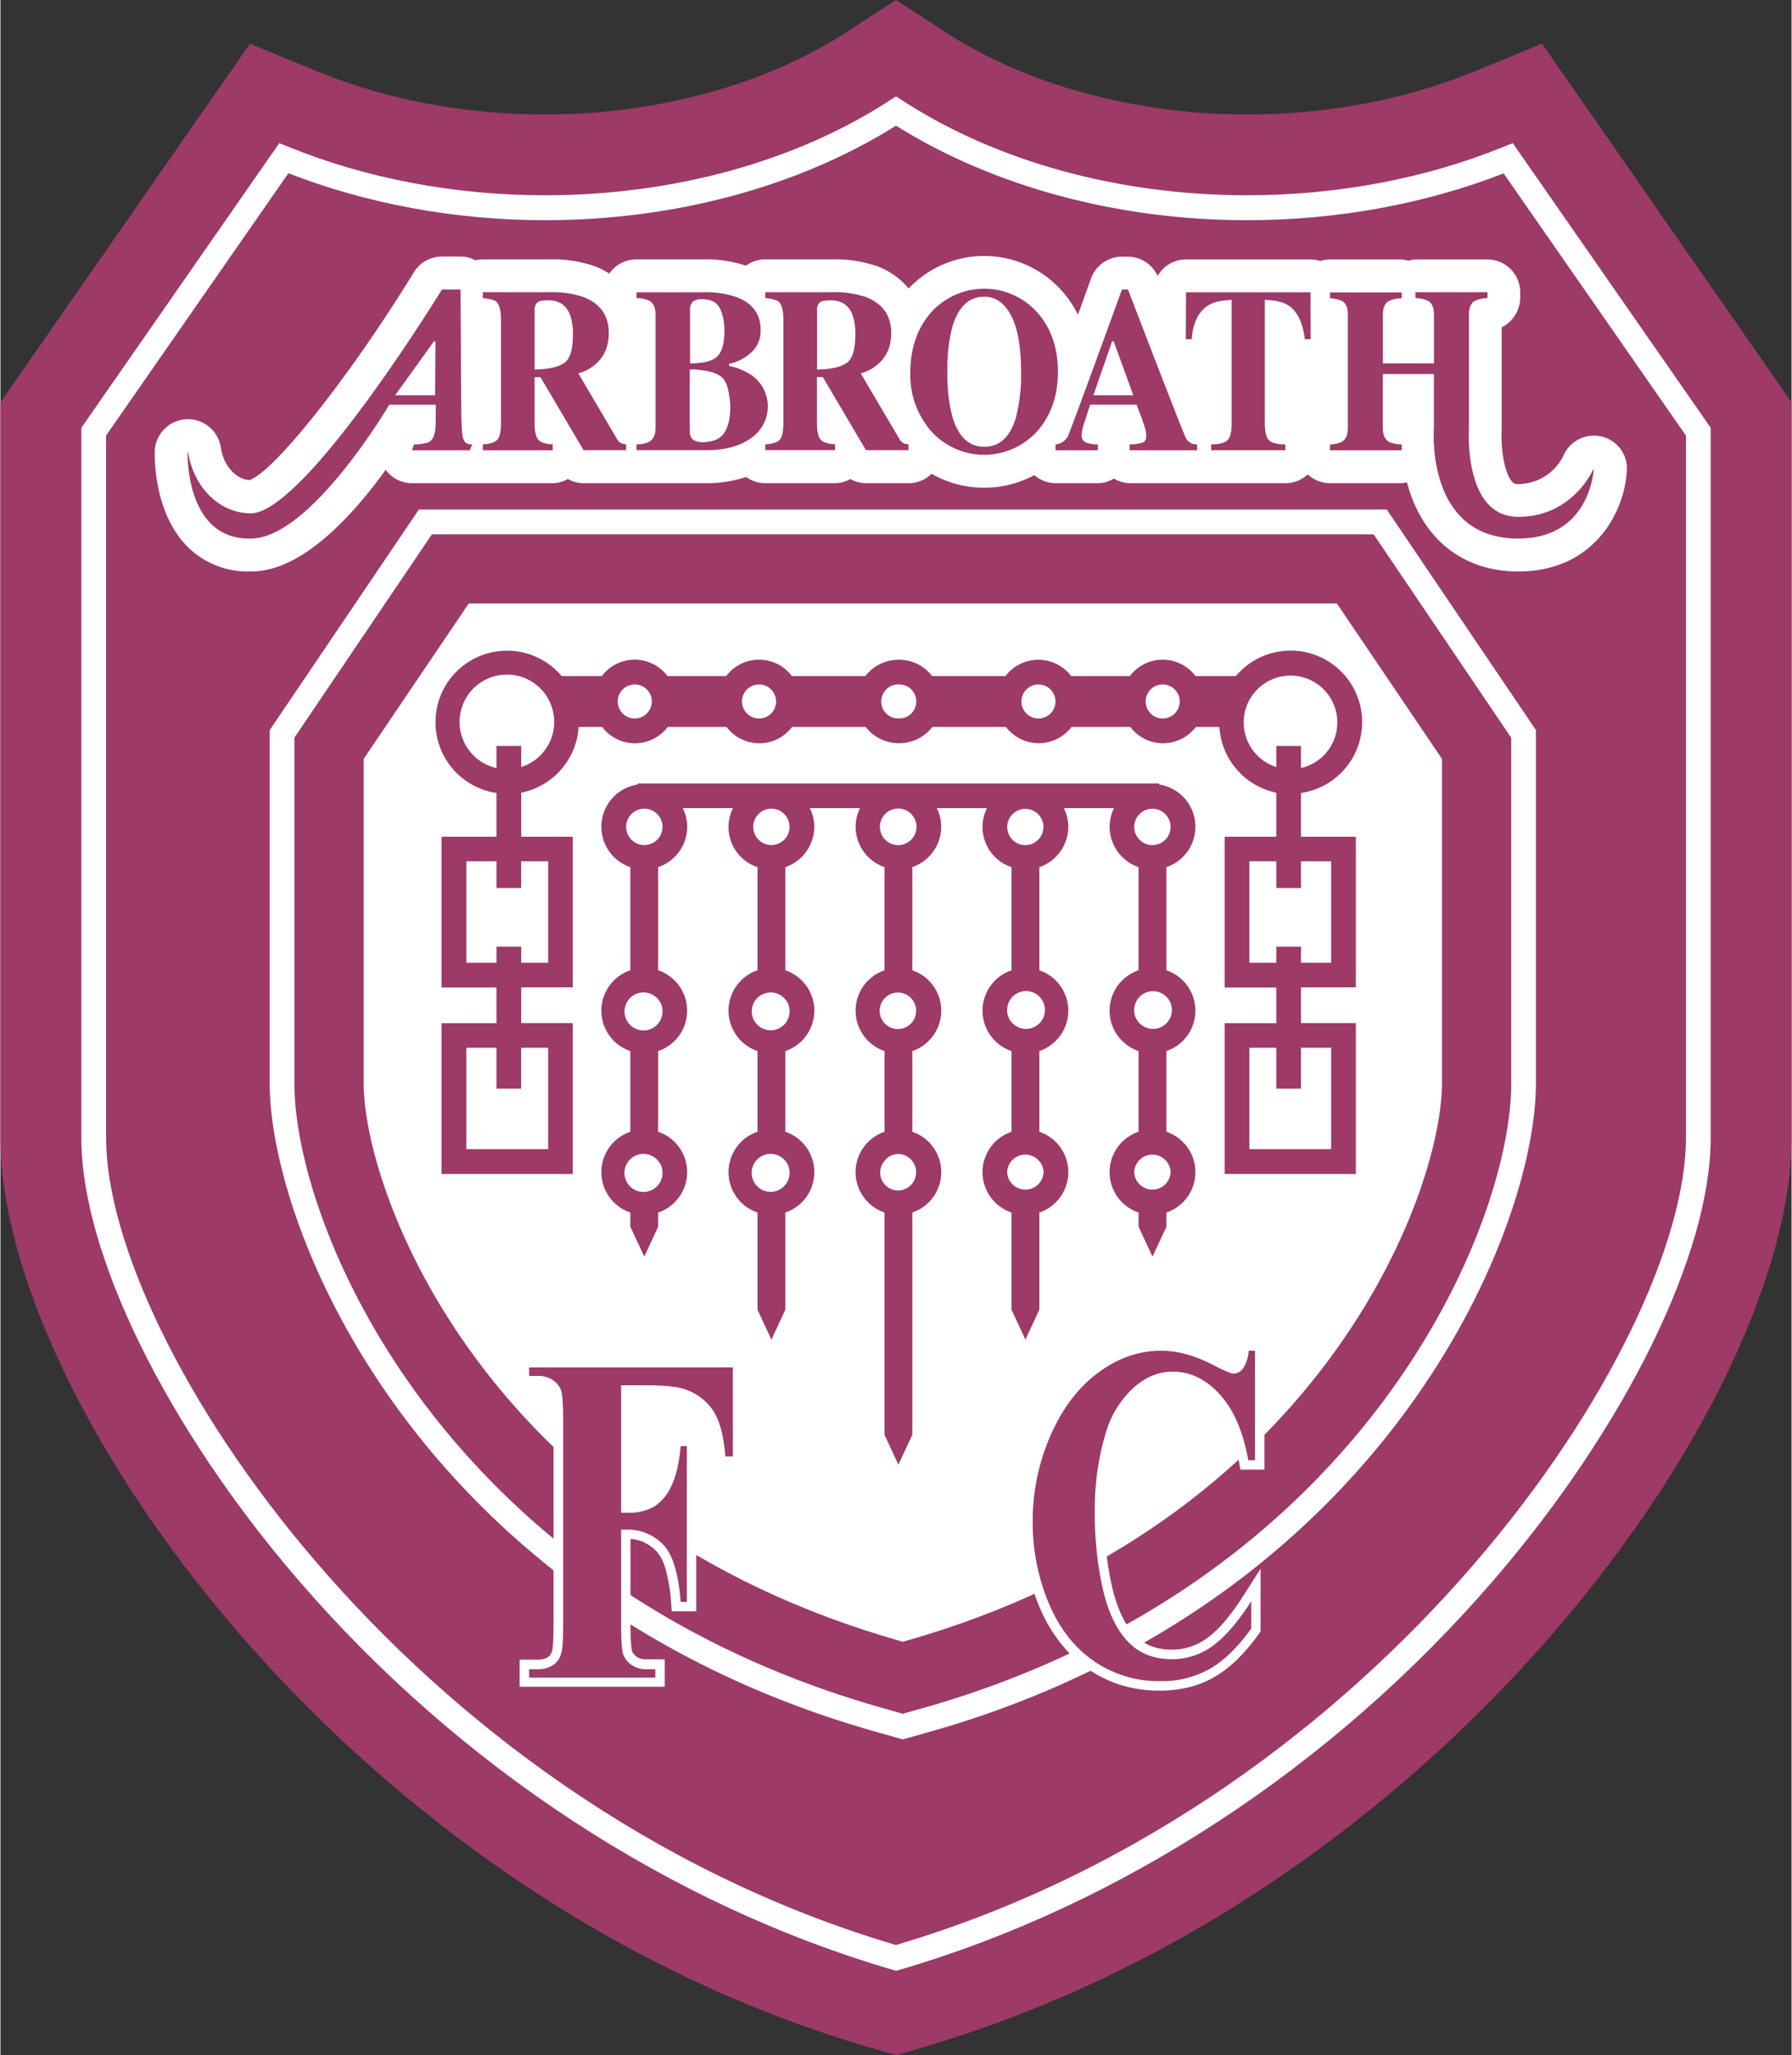
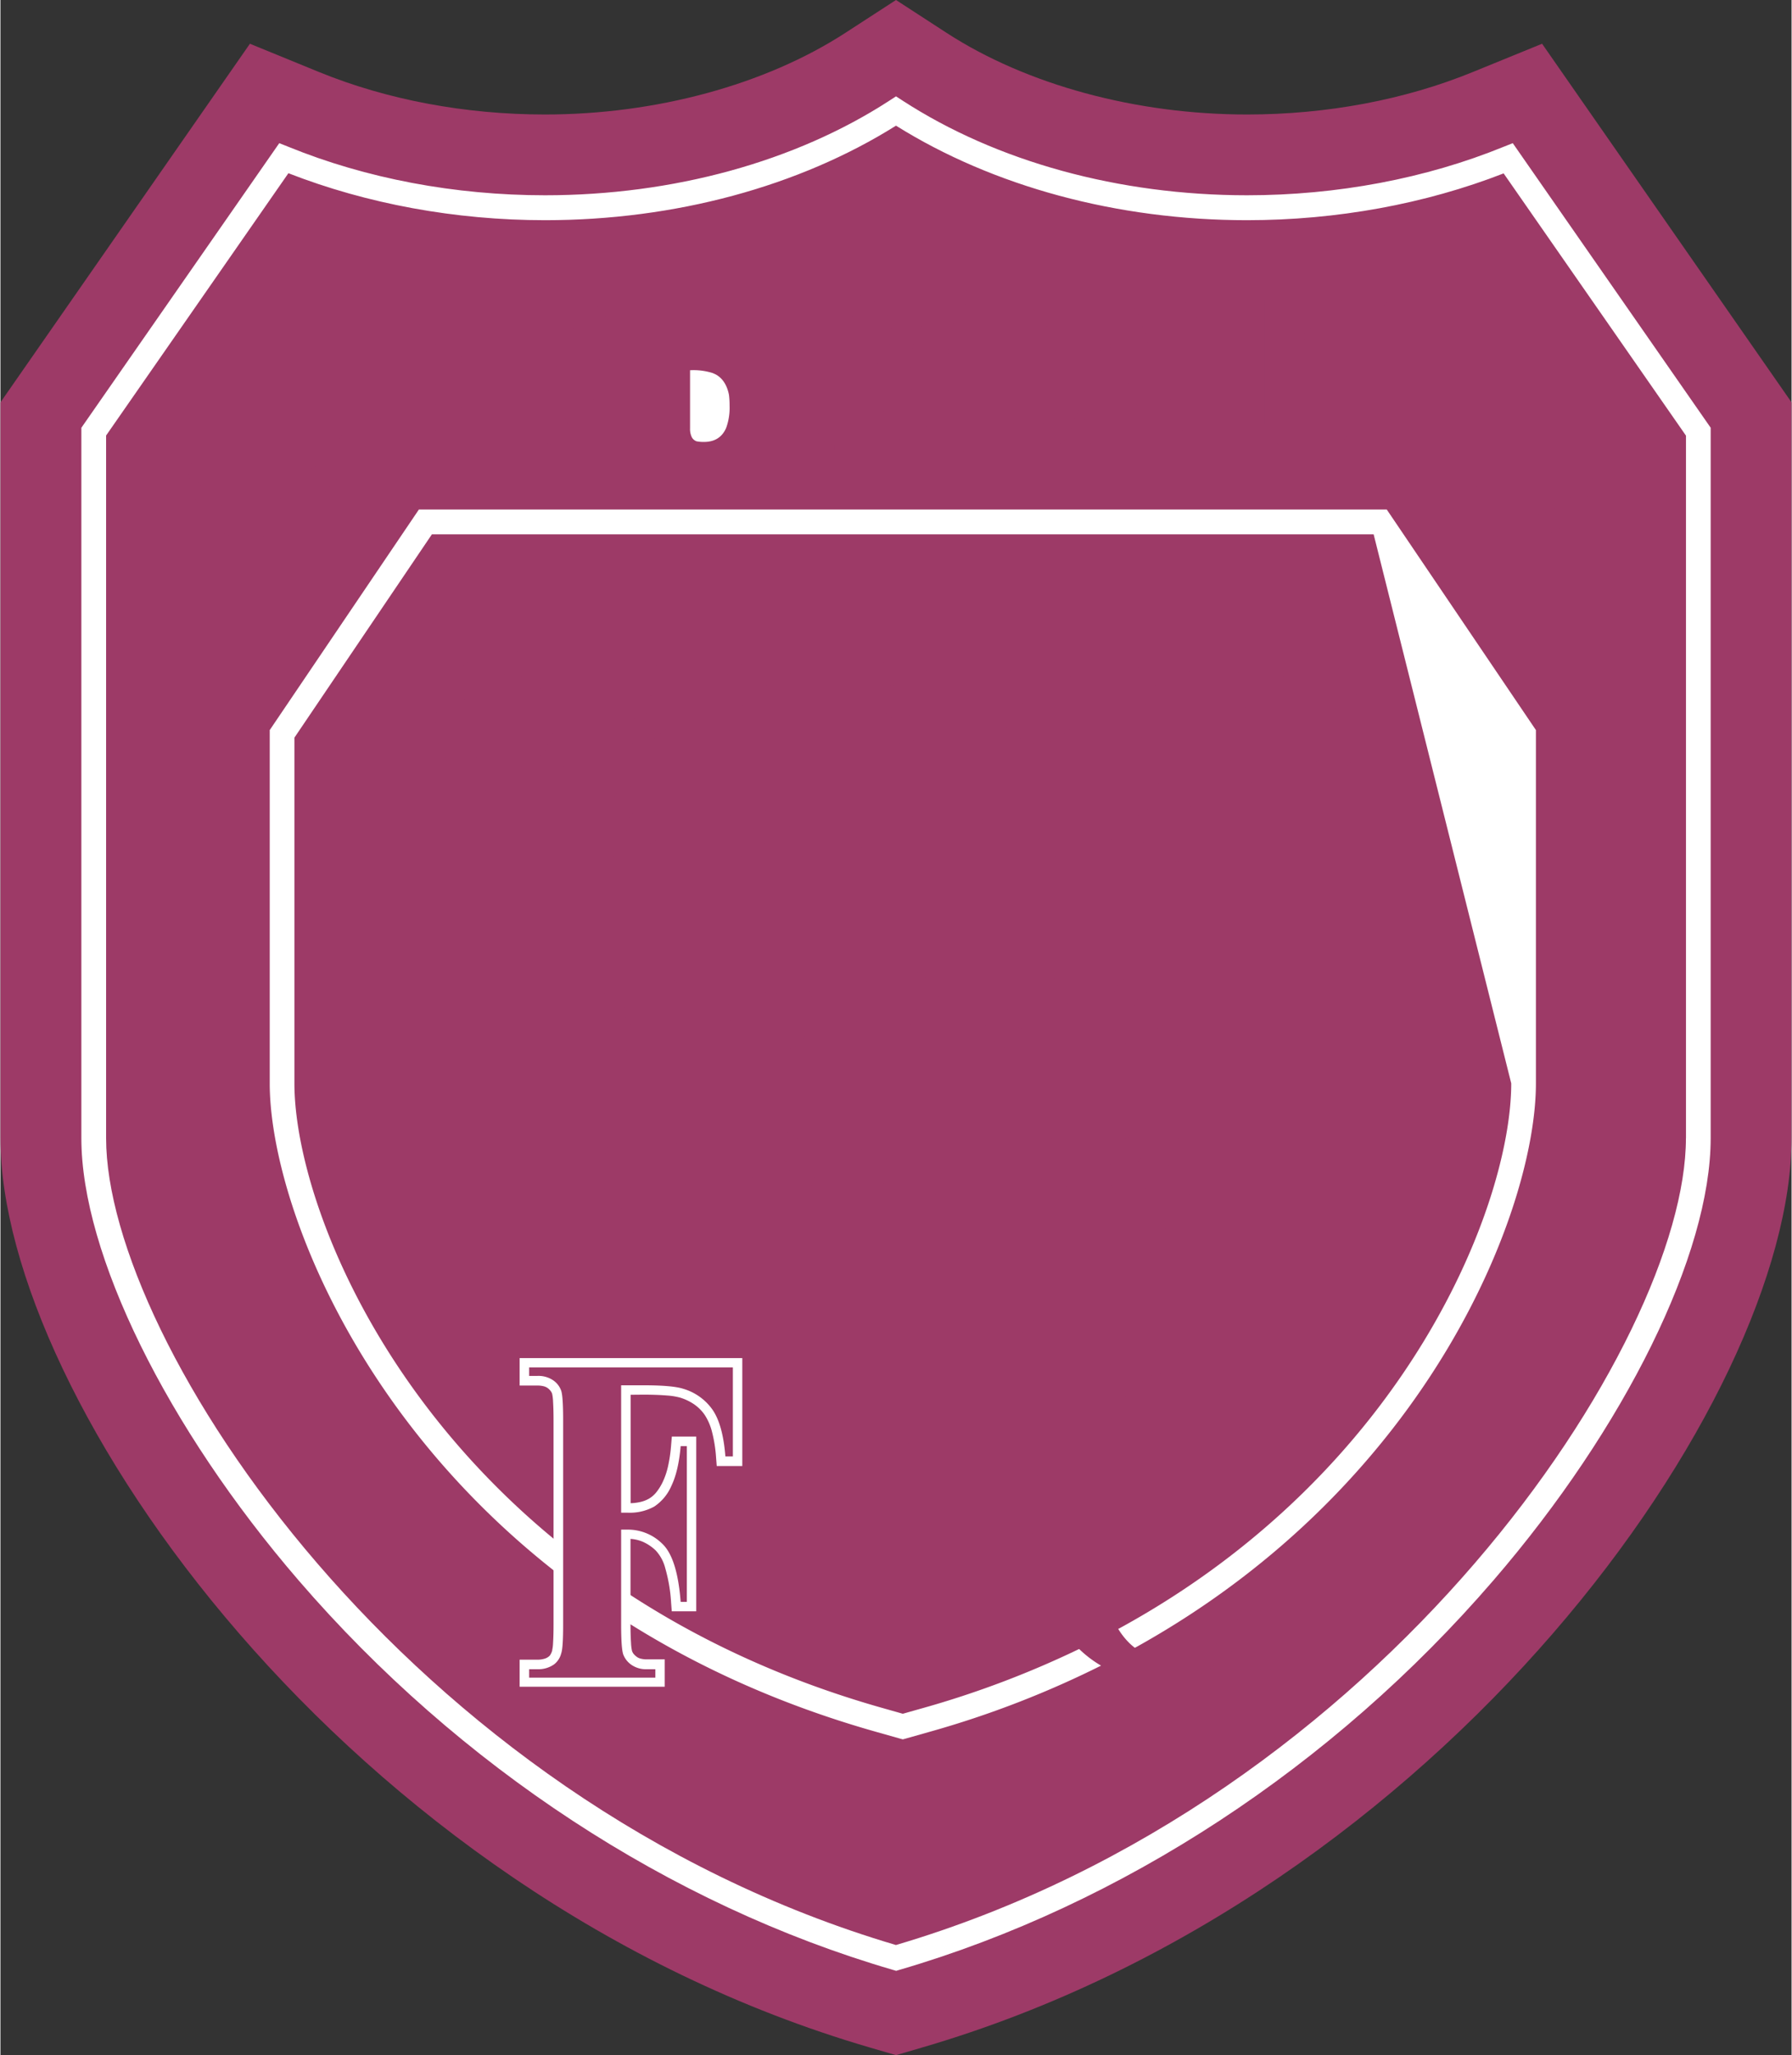
<svg xmlns="http://www.w3.org/2000/svg" viewBox="0.0 0.0 610.26 700.0" width="295.336" height="338.598">
  <rect x="0.0" y="0.0" width="610.26" height="700.0" fill="#333333" stroke="none" />
  <defs>
    <style>.cls-1{fill:#9d3a67}.cls-1,.cls-2{fill-rule:evenodd}.cls-2,.cls-4{fill:#fff}</style>
  </defs>
  <path d="M287.85 11.21C260.64 28.86 223.34 39 185.54 39c-27.17 0-53.81-5-77-14.47L85 14.9 0 137.06v250.63c0 88.89 118.15 257.74 296.23 309.71l8.9 2.6 8.9-2.6c178.09-52 296.23-220.82 296.23-309.71V137.05l-85-122.15-23.55 9.61C478.53 34 451.9 39 424.73 39c-37.81 0-75.1-10.12-102.31-27.77L305.13 0z" class="cls-1" />
  <path d="M515.27 48.76 512.15 50c-26.48 10.8-56.71 16.51-87.42 16.51-43.62 0-85.29-11.44-117.31-32.21l-2.29-1.48-2.28 1.48c-32 20.77-73.69 32.21-117.31 32.21-30.71 0-60.94-5.71-87.43-16.51L95 48.76 27.57 145.7v242c0 39.34 29.07 98.48 74.06 150.64C156.28 601.71 228.13 648.8 304 670.93l1.18.35 1.18-.35c75.77-22.13 147.64-69.22 202.28-132.6 45-52.16 74.06-111.3 74.06-150.64v-242zm59 338.93c0 69-102.17 225.46-269.16 274.8C138.14 613.15 36 456.73 36 387.69V148.34L98.11 59c26.72 10.42 56.89 16 87.43 16 44.23 0 86.54-11.46 119.59-32.2C338.19 63.49 380.5 75 424.73 75c30.59 0 60.71-5.53 87.43-15.94l62.13 89.33v239.3Z" class="cls-2" />
-   <path d="M307.45 205.55H159.56l-35.8 52.93V369c0 37 41.13 150.09 183.69 190.2C450 519.11 491.15 406 491.15 369V258.48l-35.8-52.93Z" class="cls-2" />
-   <path d="M472.34 173.55H142.57l-50.82 75.12V369c0 36.64 26.92 112.24 99.54 168.06l19.62 13.81c24.68 15.94 53.78 29.54 87.87 39.13l7.54 2.13 1.13.31 1.14-.31 7.53-2.13a330 330 0 0 0 60.28-23.38l10.92-5.8C487.39 505 523.16 411.22 523.16 369V248.67zM514.75 369c0 40.76-35.07 131.76-133.39 185.56l-12.65 6.53a326 326 0 0 1-54.86 20.82l-6.4 1.81-6.39-1.81c-35.38-9.95-65.18-24.33-90.15-41.1l-19.62-14.41C125 473.09 100.16 403.29 100.16 369V251.25L147 182h320.87l46.88 69.3z" class="cls-2" />
+   <path d="M472.34 173.55H142.57l-50.82 75.12V369c0 36.64 26.92 112.24 99.54 168.06l19.62 13.81c24.68 15.94 53.78 29.54 87.87 39.13l7.54 2.13 1.13.31 1.14-.31 7.53-2.13a330 330 0 0 0 60.28-23.38l10.92-5.8C487.39 505 523.16 411.22 523.16 369V248.67zM514.75 369c0 40.76-35.07 131.76-133.39 185.56l-12.65 6.53a326 326 0 0 1-54.86 20.82l-6.4 1.81-6.39-1.81c-35.38-9.95-65.18-24.33-90.15-41.1l-19.62-14.41C125 473.09 100.16 403.29 100.16 369V251.25L147 182h320.87z" class="cls-2" />
  <path d="M306.06 224.72h-.16a14.17 14.17 0 0 0-11.19 5.55h-25.06a14 14 0 0 0-22.37 0h-20a14 14 0 0 0-22.37 0h-13.7A24.37 24.37 0 1 0 169 270.1V285h-18.7v51.36H169v12.15h-18.7v51.35H195v-51.39h-17.56v-12.15H195V285h-17.56v-15A24.44 24.44 0 0 0 197 247.59h8a14 14 0 0 0 22.37 0h20a14 14 0 0 0 22.37 0h25.06a14.17 14.17 0 0 0 11.19 5.55h.34a14.17 14.17 0 0 0 11.19-5.55h25.05a14.06 14.06 0 0 0 22.38 0h20a14 14 0 0 0 22.36 0h8A24.41 24.41 0 0 0 434.7 270v15h-17.59v51.36h17.59v12.15h-17.59v51.35h44.7v-51.39h-18.7v-12.15h18.7V285h-18.7v-14.9a24.38 24.38 0 1 0-22.18-39.83h-13.75a14 14 0 0 0-22.36 0h-20a14.06 14.06 0 0 0-22.38 0h-25.01a14.17 14.17 0 0 0-11.19-5.55Zm0 20h-.16a5.8 5.8 0 0 1 0-11.6h.34a5.8 5.8 0 1 1 0 11.6Zm119.46 112.16h9.18v13.94h8.41v-13.94h10.29v34.53h-27.88zm-238.9 0v34.53h-27.88v-34.53H169v13.94h8.41v-13.94Zm238.9-63.51h9.18v9.1h8.41v-9.1h10.29v34.54h-10.29v-5.47h-8.41v5.47h-9.18zm-238.9 0v34.54h-9.18v-5.47H169v5.47h-10.26v-34.54H169v9.1h8.41v-9.1Zm248.08-32.11a15.95 15.95 0 1 1 8.41.35v-7.53h-8.41zm-257.26 0v-7.18H169v7.53a16.12 16.12 0 1 1 8.41-.35ZM396 244.73a5.8 5.8 0 1 1 5.8-5.8 5.81 5.81 0 0 1-5.8 5.8m-179.87 0a5.8 5.8 0 1 1 5.8-5.8 5.81 5.81 0 0 1-5.8 5.8m137.54 0a5.8 5.8 0 1 1 5.8-5.8 5.81 5.81 0 0 1-5.8 5.8h-95.2a5.8 5.8 0 1 1 5.8-5.8 5.8 5.8 0 0 1-5.8 5.8Z" class="cls-1" />
  <path d="M305.92 266.85h-88.78v.36a14.54 14.54 0 0 0-2.53 28.15v35.13a14.52 14.52 0 0 0 0 27.51v27.49a14.52 14.52 0 0 0 0 27.51v4.82s4 8.57 4.75 10.21c.77-1.64 4.74-10.21 4.74-10.21V413a14.52 14.52 0 0 0 0-27.51V358a14.52 14.52 0 0 0 0-27.51v-35.13a14.59 14.59 0 0 0 9.9-13.76 14.4 14.4 0 0 0-1.51-6.34h17.09a14.41 14.41 0 0 0 8.36 20.1v35.13a14.52 14.52 0 0 0 0 27.51v27.49a14.52 14.52 0 0 0 0 27.51v33.08l4.74 10.22c.77-1.64 4.75-10.22 4.75-10.22V413a14.52 14.52 0 0 0 0-27.51V358a14.52 14.52 0 0 0 0-27.51v-35.13a14.59 14.59 0 0 0 9.86-13.76 14.3 14.3 0 0 0-1.51-6.34h17.1a14.4 14.4 0 0 0-1.51 6.34 14.59 14.59 0 0 0 9.86 13.76v35.13a14.52 14.52 0 0 0 0 27.51v27.49a14.52 14.52 0 0 0 0 27.51v75.72l4.72 10.17 4.73-10.17V413a14.52 14.52 0 0 0 0-27.51V358a14.52 14.52 0 0 0 0-27.51v-35.13a14.6 14.6 0 0 0 9.86-13.76 14.4 14.4 0 0 0-1.51-6.34h17.09a14.41 14.41 0 0 0 8.36 20.1v35.13a14.52 14.52 0 0 0 0 27.51v27.49a14.52 14.52 0 0 0 0 27.51v33.08s4 8.58 4.74 10.22c.77-1.64 4.75-10.22 4.75-10.22V413a14.52 14.52 0 0 0 0-27.51V358a14.52 14.52 0 0 0 0-27.51v-35.13a14.58 14.58 0 0 0 9.87-13.76 14.3 14.3 0 0 0-1.52-6.34h17.1a14.4 14.4 0 0 0-1.51 6.34 14.6 14.6 0 0 0 9.86 13.76v35.13a14.52 14.52 0 0 0 0 27.51v27.49a14.52 14.52 0 0 0 0 27.51v4.82s4 8.57 4.76 10.21l4.74-10.21V413a14.52 14.52 0 0 0 0-27.51V358a14.52 14.52 0 0 0 0-27.51v-35.13a14.54 14.54 0 0 0-2.52-28.15v-.36Zm0 21a6.23 6.23 0 1 1 4.39-1.85 6.2 6.2 0 0 1-4.39 1.85m0 62.64a6.21 6.21 0 1 1 4.73-10.06 6.21 6.21 0 0 1-4.73 10.06m0 55a6.11 6.11 0 0 1-4.72-10.06 5.91 5.91 0 0 1 9.45 0 6.21 6.21 0 0 1-4.73 10.06m37.08-6.25a6.21 6.21 0 0 1 12.41 0 6.21 6.21 0 0 1-12.41 0m-74.13 0a6.46 6.46 0 1 1-1.46-3.85 6.05 6.05 0 0 1 1.46 3.85m74.13-55a6.44 6.44 0 1 1 1.46 3.86 6.1 6.1 0 0 1-1.46-3.86m-74.13 0a6.44 6.44 0 1 1-1.46-3.85 6.1 6.1 0 0 1 1.46 3.85M344.79 286a6.17 6.17 0 1 1 4.4 1.85 6.18 6.18 0 0 1-4.4-1.85m-77.73 0a6.19 6.19 0 1 1 1.8-4.36 6.16 6.16 0 0 1-1.8 4.36m119.23 113.24a6.21 6.21 0 0 1 12.41 0 6.21 6.21 0 0 1-12.41 0m-160.72 0a6.48 6.48 0 1 1-1.47-3.85 6.06 6.06 0 0 1 1.47 3.85m160.72-55a6.42 6.42 0 1 1 1.45 3.86 6.1 6.1 0 0 1-1.45-3.86m-160.72 0a6.47 6.47 0 1 1-1.47-3.85 6.1 6.1 0 0 1 1.47 3.85M388.08 286a6.19 6.19 0 1 1 4.42 1.85 6.2 6.2 0 0 1-4.42-1.85m-164.31 0a6.19 6.19 0 1 1 1.8-4.36 6.2 6.2 0 0 1-1.8 4.36" class="cls-1" />
-   <path d="M545.41 148.67a11.31 11.31 0 0 0-12.81 6.38 17.15 17.15 0 0 1-15.49 9.82 2.18 2.18 0 0 1-2-.74c-2.56-2.7-3.68-10.13-3.68-15.56 0-.73 0-1.42.06-2.06V111.5a11.43 11.43 0 0 0 6.32-9.94v-2a11.21 11.21 0 0 0-11.21-11.2h-24.53a11 11 0 0 0-2.31.46 11.3 11.3 0 0 0-2.31-.46H453a11.1 11.1 0 0 0-3.32.55 11 11 0 0 0-3.31-.55h-42.44a11.15 11.15 0 0 0-9.66 5.64 11.16 11.16 0 0 0-10.1-6.57h-2.05a11.2 11.2 0 0 0-10.54 7.42l-4.45 12.35a37 37 0 0 0-5.91-8.6 35.44 35.44 0 0 0-51.78-.34A25.43 25.43 0 0 0 299 90.79a43.5 43.5 0 0 0-15.6-2.45h-22.82A11.07 11.07 0 0 0 254 90.5a42.7 42.7 0 0 0-14.34-2.16h-23a11.17 11.17 0 0 0-9.22 4.85 27.4 27.4 0 0 0-4.64-2.4 43.5 43.5 0 0 0-15.6-2.45h-22.85a11.3 11.3 0 0 0-2.54.31 11 11 0 0 0-5.05-1.26h-6.34a11.2 11.2 0 0 0-9.56 5.35c-21.55 35.15-47.51 67.91-56 70.78-4.68-.28-8.85-4.91-9.78-11.12a11.32 11.32 0 0 0-22.5 1.22c-.06 2.11-.33 21 11.09 32.53a29.1 29.1 0 0 0 21.86 8.49c17.23 0 34.44-19 45.73-34.61a11.17 11.17 0 0 0 8.9 4.55h48a10.9 10.9 0 0 0 5.16-1.42 11.2 11.2 0 0 0 5.33 1.42h41.95a41.8 41.8 0 0 0 13.46-2.13 11.08 11.08 0 0 0 6.52 2.13h23.82a10.9 10.9 0 0 0 5.16-1.42 11.1 11.1 0 0 0 5.33 1.42h14.53a11.15 11.15 0 0 0 7.83-3.21 36.08 36.08 0 0 0 35 .46 11.14 11.14 0 0 0 7.28 2.75H374a10.9 10.9 0 0 0 5.4-1.58 10.9 10.9 0 0 0 5.4 1.58h53a11.17 11.17 0 0 0 7.62-3 11.1 11.1 0 0 0 7.62 3h24.45a11 11 0 0 0 1.73-.35c4.88 18.82 18.61 30.42 37.93 30.42 26.15 0 36.44-20.76 37-34.71a11.15 11.15 0 0 0-8.67-11.27Z" class="cls-2" />
  <path d="M164.35 151.35q3.59-.19 4.89-1.51c.85-.87 1.29-2.78 1.29-5.72v-35.33c0-3-.52-5-1.54-6-.71-.61-2.25-1-4.64-1.27v-2h22.87a33 33 0 0 1 11.48 1.67q8.58 3.39 8.57 12.17 0 6.48-4 10.21a14.1 14.1 0 0 1-6.39 3.58l13.33 22.6a3.13 3.13 0 0 0 1.29 1.22 5.7 5.7 0 0 0 1.68.36v2h-14.51L184 128.47h-2v15.65c0 2.78.42 4.66 1.24 5.63s2.46 1.5 4.92 1.6v2h-23.81zm27.7-27.67c2-1.38 3-4.58 3-9.59a19 19 0 0 0-1.14-7.28q-2-4.53-7.29-4.53c-1.9 0-3.15.26-3.73.78a3.4 3.4 0 0 0-.89 2.62v20.19c4.68-.08 8-.82 10-2.19Z" class="cls-1" />
-   <path d="m242.49 127.01-6.92 21.93z" style="fill:#9d3a67" />
  <path d="M260.58 151.35c2.38-.13 4-.63 4.87-1.51s1.3-2.78 1.3-5.72v-35.33c0-3-.52-5-1.55-6-.7-.61-2.24-1-4.62-1.27v-2h22.86a33 33 0 0 1 11.48 1.67q8.56 3.39 8.57 12.17 0 6.48-4 10.21a14.17 14.17 0 0 1-6.39 3.58l13.33 22.6a3.1 3.1 0 0 0 1.28 1.22 5.8 5.8 0 0 0 1.68.36v2h-14.5l-14.69-24.9h-2v15.65c0 2.78.4 4.66 1.23 5.63s2.47 1.5 4.93 1.6v2h-23.78v-2Zm27.69-27.67q3-2.07 3-9.59a19.2 19.2 0 0 0-1.13-7.28q-2-4.53-7.29-4.53c-1.91 0-3.15.26-3.75.78a3.43 3.43 0 0 0-.87 2.62v20.19c4.67-.08 8-.82 10-2.19ZM353 106.13q7.31 8 7.3 20.5t-7.3 20.51a24.31 24.31 0 0 1-36.29-.74 29.2 29.2 0 0 1-6.71-19.34q0-12.5 7-20.55a24.3 24.3 0 0 1 36-.38m-6.87 35.47a57.2 57.2 0 0 0 1.6-15q0-12.67-3.38-19.11c-2.25-4.29-5.31-6.43-9.15-6.43q-8 0-11 10.73a57.7 57.7 0 0 0-1.56 14.81 57.3 57.3 0 0 0 1.6 15q3 10.59 11 10.58t10.93-10.58ZM359.49 151.35a5.21 5.21 0 0 0 4.11-2.58c.68-1 18.52-50.17 18.52-50.17h2.05s18.95 49.45 19.83 50.8a4.05 4.05 0 0 0 3.74 1.95v2h-23v-2a14.7 14.7 0 0 0 4.57-.65c.73-.34 1.1-1.19 1.1-2.55a11 11 0 0 0-.58-2.82c-.25-.75-.55-1.64-.93-2.71l-1.79-4.78h-15.83q-1.54 4.72-2 6.17a17.4 17.4 0 0 0-.94 4.42 2.61 2.61 0 0 0 2 2.46 11.7 11.7 0 0 0 3.57.46v2h-14.42zM386 134.63l-6.71-18.36h-.54l-6.36 18.36ZM403.93 99.54h42.44l.05 16h-2q-1-8.55-5.71-11.58c-1.75-1.1-4.39-1.71-7.92-1.81v41.92q0 4.39 1.36 5.83t5.64 1.44v2H412.5v-2c2.83 0 4.69-.48 5.62-1.46s1.38-2.91 1.38-5.81v-41.91c-3.45.1-6.09.71-7.91 1.81q-5.05 3.11-5.72 11.58h-2l.07-16ZM542.89 159.5s-.92 23.94-25.78 23.94c-31.76 0-28.71-37.66-28.71-37.66v-18.37H471v18.37c0 2.35.72 3.94 2.18 4.76a10.4 10.4 0 0 0 4.27.81v2H453v-2a9.3 9.3 0 0 0 4.08-.89q2-1.23 2-4.68v-38.64c0-2.24-.6-3.75-1.82-4.54a11.2 11.2 0 0 0-4.26-1v-2h24.45v2a10.8 10.8 0 0 0-4.43.92q-2 1.23-2 4.66v16.59h17.4v-16.63c0-2.29-.64-3.82-1.92-4.62a10.8 10.8 0 0 0-4.41-1v-2h24.57v2a10.9 10.9 0 0 0-4.38 1q-1.93 1.18-1.94 4.58v38.64s-2.08 30.3 16.79 30.3 25.78-16.58 25.78-16.58ZM157.66 149.4c-.38-1.35-.6-4.36-.65-9l-.25-41.79h-6.34s-46.72 76.23-65.15 76.23c-10.68 0-19.53-9-21.3-20.77l-.2-.08s-1 29.93 21.5 29.45c20.43 0 47.2-45.59 47.2-45.59h15.84v4.78c0 1.07 0 2-.08 2.71a11 11 0 0 1-.47 2.82 4 4 0 0 1-2 2.55 17.5 17.5 0 0 1-4.82.65l-.76 2h19.78l.75-2c-1.63.05-2.63-.59-3-1.95Zm-9.57-14.77h-13.6l13.2-18.36h.54z" class="cls-1" />
  <path d="M214.71 475.07V512a16.7 16.7 0 0 0 3.35-.42 10.6 10.6 0 0 0 3-1.18 9.4 9.4 0 0 0 2.4-2.11 18.2 18.2 0 0 0 2.23-3.61 25 25 0 0 0 1.76-5.22 50.6 50.6 0 0 0 1.05-7.14l.25-3h8.32v59.51h-8.34l-.23-3a53.7 53.7 0 0 0-2-11.74 13.86 13.86 0 0 0-3.25-6 15.2 15.2 0 0 0-4.51-3 12.7 12.7 0 0 0-4.07-.93v29.09q0 3.79.18 6.32a15 15 0 0 0 .34 2.76 3.5 3.5 0 0 0 .54 1 5.7 5.7 0 0 0 1.08 1 3.6 3.6 0 0 0 1.27.6 8.2 8.2 0 0 0 2.25.26h6v9.33h-49.44v-9.22h6a8.1 8.1 0 0 0 2.34-.29 4.2 4.2 0 0 0 1.49-.7l.12-.1a1.8 1.8 0 0 0 .5-.55 6 6 0 0 0 .66-1.49V562a13.3 13.3 0 0 0 .29-2.46q.16-2.44.16-6.23v-69.48q0-3.84-.16-6.38a15 15 0 0 0-.32-2.73 3.1 3.1 0 0 0-.5-.92 5 5 0 0 0-1-1 4 4 0 0 0-1.34-.62 8.4 8.4 0 0 0-2.24-.25h-6v-9.36h75.87v36.77h-8.71l-.23-3a47.5 47.5 0 0 0-1.39-8.69A19.1 19.1 0 0 0 240 482a14.1 14.1 0 0 0-3.47-3.55 17.5 17.5 0 0 0-4.93-2.4 22.4 22.4 0 0 0-4.52-.73q-3.36-.28-8-.29Zm-6.46 40.17V469h-16.4a10 10 0 0 1 .74.87 9.3 9.3 0 0 1 1.51 2.86 19 19 0 0 1 .67 4.34q.16 2.54.16 6.78v69.49c0 2.79-.05 5-.16 6.64a17.2 17.2 0 0 1-.66 4.11 12.3 12.3 0 0 1-1.39 3.06 9 9 0 0 1-.76 1h19.46a10 10 0 0 1-2.27-3.66 19 19 0 0 1-.7-4.4q-.18-2.52-.18-6.75v-38.1Zm11.27 2.61c-.53.13-1.08.23-1.64.32a19 19 0 0 1 3.34 1 21.5 21.5 0 0 1 6.46 4.23 15.8 15.8 0 0 1 3 3.87v-18.12a23.3 23.3 0 0 1-2.18 3.2 16.1 16.1 0 0 1-4 3.55 17 17 0 0 1-4.9 2ZM246.3 469h-17.85a26 26 0 0 1 5.13.95 24.2 24.2 0 0 1 6.72 3.31 20.7 20.7 0 0 1 5.08 5.19c.32.47.62 1 .91 1.49V469Z" class="cls-4" />
  <path d="M211.48 471.84v43.4h2.38a17.15 17.15 0 0 0 8.91-2.1 16.1 16.1 0 0 0 5.86-7.1c1.59-3.33 2.65-7.82 3.13-13.48h2.11v53.05h-2.11q-1.15-15-6.28-19.81a16.62 16.62 0 0 0-11.62-4.8h-2.38v32.34c0 5.4.25 8.77.7 10.13a7.56 7.56 0 0 0 2.74 3.54 8.77 8.77 0 0 0 5.49 1.54h2.73v2.87h-43v-2.87h2.73a9.35 9.35 0 0 0 5.76-1.65 6.8 6.8 0 0 0 2.43-3.75c.45-1.22.66-4.49.66-9.81v-69.51c0-5.4-.21-8.77-.66-10.13a7.2 7.2 0 0 0-2.7-3.53 8.94 8.94 0 0 0-5.49-1.52h-2.73v-2.9h69.41v30.32H247q-.84-10.69-4.33-15.83a18.58 18.58 0 0 0-10.1-7.23c-2.43-.77-6.92-1.17-13.47-1.17Z" class="cls-1" />
-   <path d="M430.68 460.06v40.51h-8.23l-.45-2.67a55.2 55.2 0 0 0-3.5-12.17 31 31 0 0 0-5.39-8.6 21.9 21.9 0 0 0-6.57-5.09 16 16 0 0 0-7.09-1.62 15.05 15.05 0 0 0-5.93 1.18 19.1 19.1 0 0 0-5.61 3.75 27.4 27.4 0 0 0-4.85 6 34.9 34.9 0 0 0-3.4 7.75 77 77 0 0 0-2.68 12.17 99 99 0 0 0-.89 13.54 133 133 0 0 0 .65 13.47 100 100 0 0 0 2 12.12 47.6 47.6 0 0 0 3.25 9.77 25 25 0 0 0 4.42 6.65 15.3 15.3 0 0 0 5.48 3.79 19 19 0 0 0 7.16 1.28 20.3 20.3 0 0 0 6.24-.95 20.7 20.7 0 0 0 5.72-2.89 33.5 33.5 0 0 0 5.87-5.5 79 79 0 0 0 6.52-8.91l5.94-9.27v21.32l-.61.85a63 63 0 0 1-7.27 8.6 39.7 39.7 0 0 1-7.74 6 33.4 33.4 0 0 1-8.76 3.54 41 41 0 0 1-9.9 1.16A44.3 44.3 0 0 1 382 574a40.9 40.9 0 0 1-11.56-5.62 42.9 42.9 0 0 1-9.52-9.09 53.7 53.7 0 0 1-7-12.16 73 73 0 0 1-4.24-14 76.7 76.7 0 0 1-1.41-14.77 77.7 77.7 0 0 1 1.57-15.65 74.3 74.3 0 0 1 4.7-14.83 63.2 63.2 0 0 1 7.46-12.97 48.6 48.6 0 0 1 9.76-9.82 42.4 42.4 0 0 1 11.36-6.18 36.6 36.6 0 0 1 12.19-2.08 35.6 35.6 0 0 1 9.53 1.34 48.5 48.5 0 0 1 9.78 3.93q2.64 1.38 4.19 2a10 10 0 0 0 1.23.47.3.3 0 0 0 .15 0 1.7 1.7 0 0 0 .52-.52 4.6 4.6 0 0 0 .66-1.44 15.5 15.5 0 0 0 .54-2.87l.3-2.9h8.43v3.22Zm-6.46 22.72v-13.13a8 8 0 0 1-.79.52 6.6 6.6 0 0 1-3.35.9 10.3 10.3 0 0 1-3.7-1c-.88-.37-1.9-.84-3.07-1.43a31.7 31.7 0 0 1 4.54 4.14 37 37 0 0 1 6.37 10M399.42 464a23 23 0 0 1 2.62.15 28.7 28.7 0 0 0-6.69-.82 30.1 30.1 0 0 0-10.07 1.67 36 36 0 0 0-9.63 5.25 42.5 42.5 0 0 0-8.48 8.51 56.7 56.7 0 0 0-6.63 11.61 68 68 0 0 0-4.3 13.57 71 71 0 0 0-1.42 14.36 70 70 0 0 0 1.28 13.54 66.7 66.7 0 0 0 3.9 12.79 46.7 46.7 0 0 0 6.11 10.69 36.6 36.6 0 0 0 8.1 7.73 34.4 34.4 0 0 0 9.74 4.74 38.2 38.2 0 0 0 11.15 1.59 34.5 34.5 0 0 0 8.36-1 27.3 27.3 0 0 0 4.61-1.59l-.79.26a26.7 26.7 0 0 1-8.21 1.27 25.2 25.2 0 0 1-9.55-1.75 21.8 21.8 0 0 1-7.78-5.33 31.3 31.3 0 0 1-5.6-8.36 54.6 54.6 0 0 1-3.7-11.07 107 107 0 0 1-2.11-12.9 140 140 0 0 1-.7-14.13 103.5 103.5 0 0 1 1-14.43 84 84 0 0 1 2.9-13.16 40.6 40.6 0 0 1 4.06-9.21 34.2 34.2 0 0 1 6-7.39 25.9 25.9 0 0 1 7.5-5 21.5 21.5 0 0 1 8.43-1.71Z" class="cls-4" />
  <path d="M427.45 460.07v37.28h-2.3q-2.59-14.6-9.69-22.38t-16-7.78q-7.5 0-13.73 5.8a33.64 33.64 0 0 0-9.15 15.17 90 90 0 0 0-3.72 26.66 117.6 117.6 0 0 0 2.72 26.31q2.71 11.86 8.5 17.94c3.84 4.06 8.83 6.06 15 6.06a23.32 23.32 0 0 0 13.84-4.44c4.19-3 8.59-8.05 13.25-15.31v9.3c-4.49 6.28-9.17 10.86-14 13.68a33.14 33.14 0 0 1-17 4.25 38.83 38.83 0 0 1-22.73-6.91q-9.94-6.9-15.35-19.83a71.3 71.3 0 0 1-5.39-27.55 72.35 72.35 0 0 1 6-29.21q6-13.82 16.14-21.43c6.79-5.1 14-7.61 21.63-7.61 5.62 0 11.56 1.62 17.82 4.9 3.62 1.89 5.92 2.87 6.91 2.87a4 4 0 0 0 3.26-1.87 12.2 12.2 0 0 0 1.81-5.9ZM255.49 127.52a20.6 20.6 0 0 0-7.22-2.87v-.73a15.6 15.6 0 0 0 7.32-3.68 9.8 9.8 0 0 0 3.41-7.84q0-8.15-8.27-11.22a31.8 31.8 0 0 0-11-1.64h-23v2a10.7 10.7 0 0 1 4.4.92q2.07 1.2 2.07 4.66v38.64c0 2.32-.74 3.89-2.19 4.72a10 10 0 0 1-4.28.85v2h23.87c6.29 0 11.35-1.36 15.14-4.1a13.05 13.05 0 0 0-.25-21.75Zm-9 20.07c-1.42 2-3.89 3-7.43 3a5.3 5.3 0 0 1-1.92-.34 3.05 3.05 0 0 1-1.33-.6 3.56 3.56 0 0 1-.92-2.74v-21.09a27.6 27.6 0 0 1 7.65 1l.47-1.47 1.27-4q-2.34 2.41-9.32 2.42v-18a4 4 0 0 1 .92-3 4.86 4.86 0 0 1 3.26-.84q4.44 0 6 3.12a17.55 17.55 0 0 1 1.53 7.68c0 4.11-.79 7-2.37 8.59l-1.74 5.52a10.3 10.3 0 0 1 2.76 1.28c1.53 1.07 2.51 3.17 2.91 6.31a21.7 21.7 0 0 1 .43 4.47c-.02 3.76-.74 6.65-2.17 8.69" class="cls-1" />
  <path d="M247.25 145.78a20 20 0 0 0 1.18-7.63 28 28 0 0 0-.22-3.73c-.65-3.17-2.06-5.43-4.25-6.74a10 10 0 0 0-1.47-.67v-.18.18a21.7 21.7 0 0 0-7.53-.9v19.78a6.5 6.5 0 0 0 .61 3.05 3 3 0 0 0 1.57 1.36 11.8 11.8 0 0 0 2.55.23c3.65 0 6.18-1.59 7.56-4.75" class="cls-2" />
</svg>